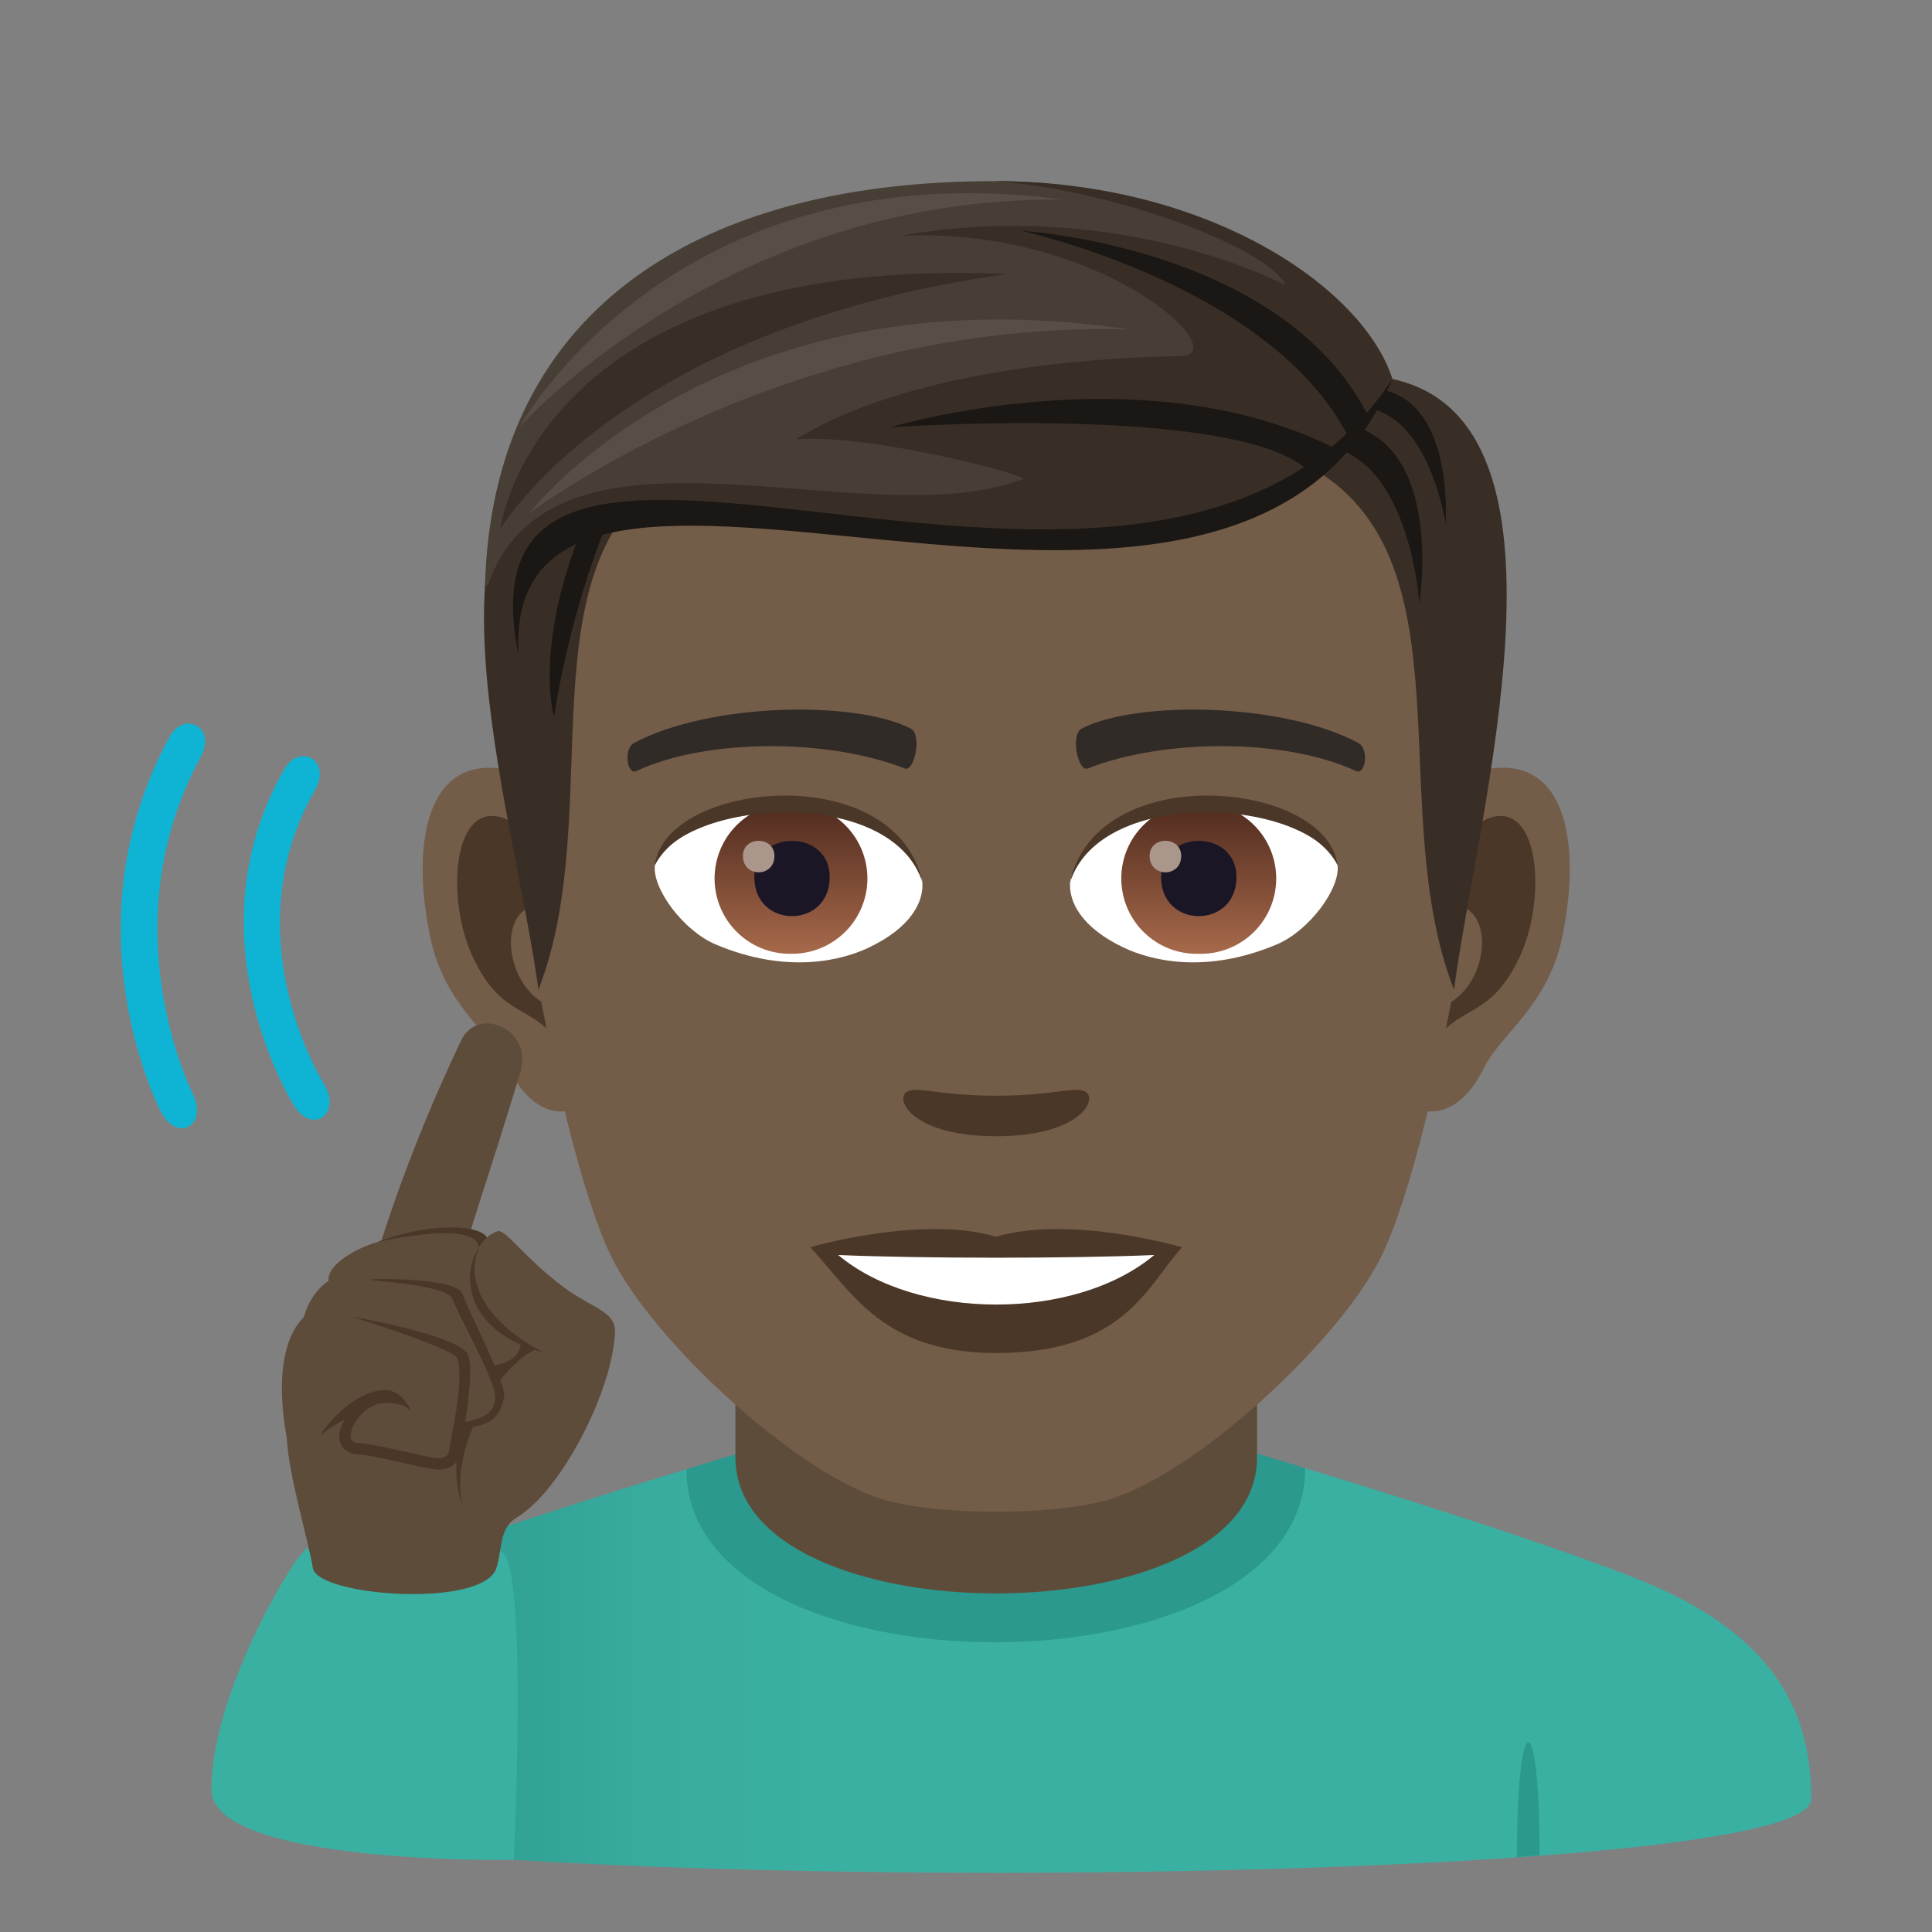
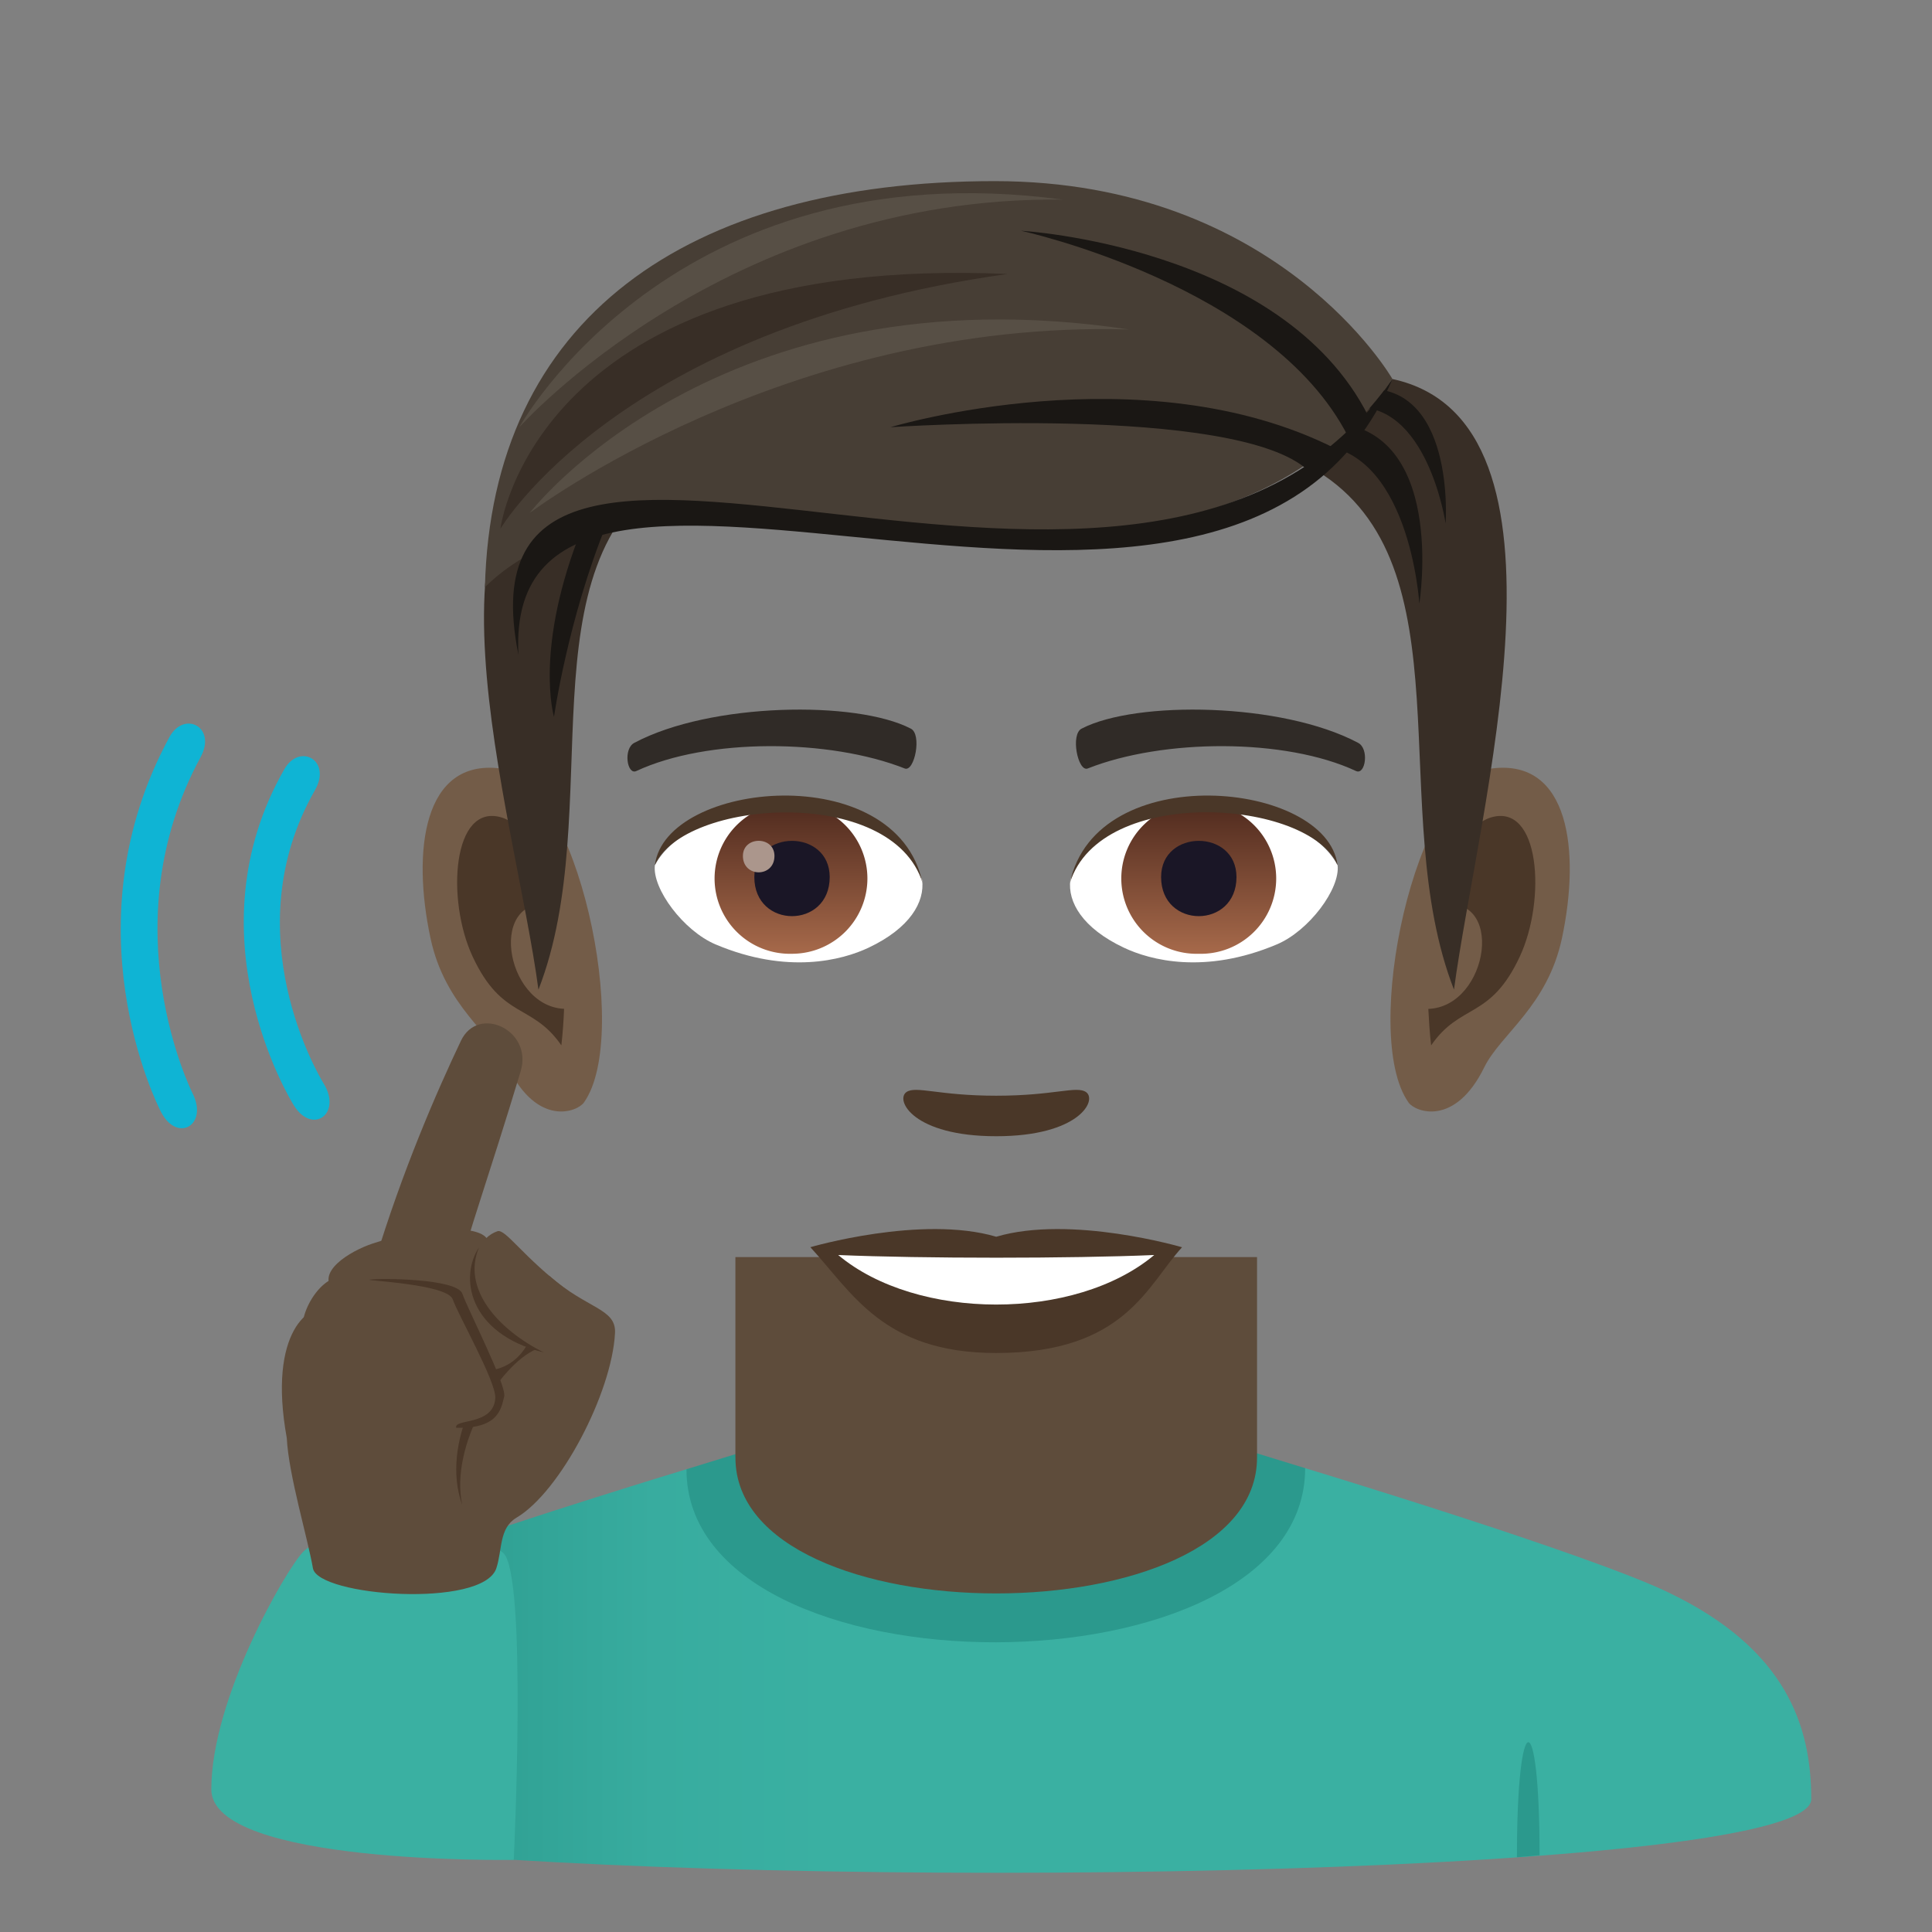
<svg xmlns="http://www.w3.org/2000/svg" xml:space="preserve" style="enable-background:new 0 0 64 64" viewBox="0 0 64 64">
  <rect x="0" y="0" width="64" height="64" fill="#808080" stroke="none" />
  <linearGradient id="a" x1="13.751" x2="59.48" y1="55.337" y2="55.337" gradientUnits="userSpaceOnUse">
    <stop offset="0" style="stop-color:#2b998d" />
    <stop offset=".055" style="stop-color:#30a194" />
    <stop offset=".173" style="stop-color:#38ac9f" />
    <stop offset=".3" style="stop-color:#3ab0a2" />
  </linearGradient>
  <path d="M55.276 52.755c-2.686-1.293-12.041-4.12-12.041-4.12l-20.494.035s-5.192 1.57-8.932 2.9v9.806C28.767 62.666 60 62.074 60 59.6c0-2.416-.82-4.972-4.724-6.844z" style="fill:url(#a)" />
  <path d="m51 61.457-.75.066c0-5.035.75-5.101.75-.066zM22.74 48.67c0 7.668 20.495 7.632 20.495-.035l-1.844-.567H24.696l-1.955.602z" style="fill:#2b998d" />
  <path d="M24.362 48.283c0 6.002 17.279 6.002 17.279 0v-6.64h-17.28v6.64z" style="fill:#5e4c3b" />
  <path d="M49.442 25.454c-2.545.307-4.383 8.821-2.781 11.07.225.312 1.535.814 2.508-1.17.539-1.098 2.091-2.015 2.574-4.28.616-2.904.232-5.927-2.301-5.62zm-32.882 0c2.546.307 4.384 8.821 2.782 11.07-.225.312-1.535.814-2.51-1.17-.537-1.098-2.091-2.015-2.572-4.28-.619-2.904-.232-5.927 2.3-5.62z" style="fill:#735c48" />
  <path d="M49.373 27.084c-.664.21-1.389 1.222-1.781 2.901 2.32-.498 1.74 3.365-.277 3.436.02.39.044.788.093 1.209.97-1.41 1.96-.845 2.937-2.942.882-1.89.673-5.118-.972-4.604zM18.41 29.98c-.394-1.677-1.117-2.687-1.78-2.896-1.643-.515-1.856 2.713-.974 4.603.979 2.098 1.967 1.532 2.94 2.942.047-.42.075-.821.09-1.21-1.996-.093-2.568-3.91-.275-3.438z" style="fill:#4a3728" />
-   <path d="M33 9.08c-11.027 0-16.34 8.336-15.675 19.925.133 2.332 1.582 9.938 2.947 12.667 1.398 2.791 6.074 7.095 8.937 7.986 1.81.561 5.774.561 7.582 0 2.865-.891 7.543-5.195 8.94-7.986 1.37-2.73 2.814-10.333 2.945-12.667C49.344 17.417 44.03 9.08 33 9.08z" style="fill:#735c48" />
  <path d="M44.983 24.604c-2.522-1.337-7.348-1.402-9.147-.47-.386.179-.13 1.443.193 1.324 2.505-.991 6.547-1.012 8.893.084.313.142.443-.753.06-.938zm-23.963 0c2.521-1.337 7.346-1.402 9.146-.47.385.179.13 1.443-.193 1.324-2.51-.991-6.546-1.012-8.895.084-.31.142-.44-.753-.058-.938z" style="fill:#302b27" />
  <path d="M35.977 36.177c-.315-.219-1.052.12-2.976.12-1.92 0-2.66-.339-2.975-.12-.377.266.223 1.462 2.975 1.462 2.753 0 3.355-1.196 2.976-1.462z" style="fill:#4a3728" />
  <path d="M30.547 29.149c.093.73-.402 1.595-1.773 2.244-.871.412-2.686.897-5.067-.107-1.066-.45-2.107-1.85-2.013-2.625 1.291-2.433 7.645-2.789 8.853.488z" style="fill:#fff" />
  <linearGradient id="b" x1="-1210.167" x2="-1210.167" y1="172.865" y2="172.106" gradientTransform="translate(7977.155 -1104.145) scale(6.57)" gradientUnits="userSpaceOnUse">
    <stop offset="0" style="stop-color:#a6694a" />
    <stop offset="1" style="stop-color:#4f2a1e" />
  </linearGradient>
  <path d="M26.237 26.607a2.496 2.496 0 0 1 2.497 2.492 2.496 2.496 0 0 1-2.497 2.496 2.495 2.495 0 1 1 0-4.988z" style="fill:url(#b)" />
  <path d="M24.988 29.054c0 1.726 2.497 1.726 2.497 0 0-1.6-2.497-1.6-2.497 0z" style="fill:#1a1626" />
  <path d="M24.61 28.354c0 .724 1.045.724 1.045 0 0-.668-1.045-.668-1.045 0z" style="fill:#ab968c" />
  <path d="M30.56 29.244c-1.015-3.252-7.927-2.771-8.866-.584.347-2.801 8.002-3.542 8.865.584z" style="fill:#4a3728" />
  <path d="M35.456 29.149c-.094.73.4 1.595 1.773 2.244.87.412 2.683.897 5.064-.107 1.07-.45 2.11-1.85 2.016-2.625-1.291-2.433-7.646-2.789-8.853.488z" style="fill:#fff" />
  <linearGradient id="c" x1="-1210.815" x2="-1210.815" y1="172.865" y2="172.106" gradientTransform="translate(7994.886 -1104.145) scale(6.57)" gradientUnits="userSpaceOnUse">
    <stop offset="0" style="stop-color:#a6694a" />
    <stop offset="1" style="stop-color:#4f2a1e" />
  </linearGradient>
  <path d="M39.71 26.607a2.495 2.495 0 1 1 0 4.988 2.495 2.495 0 1 1 0-4.988z" style="fill:url(#c)" />
  <path d="M38.463 29.054c0 1.726 2.497 1.726 2.497 0 0-1.6-2.497-1.6-2.497 0z" style="fill:#1a1626" />
-   <path d="M38.082 28.354c0 .724 1.047.724 1.047 0 0-.668-1.047-.668-1.047 0z" style="fill:#ab968c" />
  <path d="M35.444 29.244c1.011-3.25 7.92-2.785 8.864-.584-.351-2.801-8.001-3.542-8.864.584z" style="fill:#4a3728" />
  <path d="m46.128 12.556-2.51 3.038c5.081 3.117 2.238 11.258 4.547 17.189.787-5.917 4.461-18.825-2.037-20.227zm-26.355 1.503 2.509 1.536c-5.081 3.117-2.137 11.258-4.445 17.189-.786-5.918-4.562-17.324 1.936-18.725z" style="fill:#382e26" />
  <path d="M43.468 14.735c3.228-.013 3.549 5.261 3.549 5.261s.968-6.005-3.132-6.005l-.417.744zM20.104 17.34c-1.294 3.16-1.752 6.407-1.752 6.407s-.682-2.274.947-6.293l.805-.114z" style="fill:#1a1714" />
  <path d="M44.754 13.504c2.523-.262 3.134 3.836 3.134 3.836s.346-4.77-2.858-4.45l-.276.614z" style="fill:#1a1714" />
  <path d="M46.127 12.556S42.367 6 32.95 6c-10.223 0-16.667 4.581-16.886 13.451 6.261-6.173 22.755 3.425 30.063-6.895z" style="fill:#473e35" />
-   <path d="M46.127 12.556C45.162 9.53 40.035 6 32.95 6c3.927.277 9.103 2.222 9.636 3.451 0 0-5.432-2.927-12.761-1.643 6.72-.305 11.157 3.967 9.269 3.99-1.84.023-8.672.252-12.726 2.752 2.607-.176 7.756 1.227 7.522 1.317-5.191 2.009-15.61-2.769-17.751 3.583 8.047-6.893 23.399 4.21 29.988-6.893z" style="fill:#382e26" />
  <path d="M46.127 12.556c-5.372 12.7-29.515-1.502-28.953 9.133-2.464-12.204 21.007 2.847 28.953-9.133z" style="fill:#1a1714" />
  <path d="M44.656 14.459c-2.554-5.012-10.833-6.815-10.833-6.815s8.656.495 11.507 6.144l-.674.67zm-1.312 1.135c-2.378-2.227-13.847-1.442-13.847-1.442s8.361-2.523 14.756.715l-.909.727z" style="fill:#1a1714" />
  <path d="M16.576 17.518s1.125-9.124 16.807-8.442c-12.893 1.787-16.807 8.442-16.807 8.442z" style="fill:#382e26" />
  <path d="M17.546 16.994s6.213-8.131 19.853-6.08c-11.38-.333-19.853 6.08-19.853 6.08zm-.342-2.842s6.82-7.67 18.002-7.54c-12.92-1.718-18.002 7.54-18.002 7.54z" style="fill:#574f45" />
  <path d="M33 40.968c-2.478-.73-6.156.347-6.156.347C28.245 42.84 29.269 44.82 33 44.82c4.275 0 5.002-2.248 6.157-3.503 0 0-3.678-1.081-6.157-.348z" style="fill:#4a3728" />
  <path d="M27.767 41.574c2.6 2.182 7.852 2.194 10.468 0-2.77.119-7.677.119-10.468 0z" style="fill:#fff" />
  <path d="M7 59.275c0-3.014 2.467-7.264 3.032-7.858 1.052-1.104 5.824-.666 6.634.021.811.688.353 10.173.353 10.173S7 61.782 7 59.275z" style="fill:#3ab0a2" />
  <path d="M18.194 42.26c-1.18.69-5.258 1.888-7.215 1.11-.703-.279-2.121.73-1.479 4.266v.002c.06 1.22.696 3.324.866 4.312.162.93 5.634 1.336 6.076 0 .201-.613.086-1.33.666-1.674 1.449-.855 3.16-4.128 3.265-6.115.043-.824-.92-.79-2.18-1.9zm-5.789-.429c.924-3.056 2.07-5.685 2.865-7.355.572-1.203 2.389-.35 1.978 1.01-1.043 3.459-1.85 5.714-1.947 6.345-.1.63-2.896 0-2.896 0z" style="fill:#5e4c3b" />
  <path d="m17.313 44.59.457.1c-1.227.518-2.885 3.196-2.457 5.17-.744-2.064.744-4.671 2-5.27z" style="fill:#4a3728" />
  <path d="M11.073 42.763c-.649-.602.502-1.315 1.279-1.572 1.838-.614 3.63-.612 3.808-.1.178.512 1.499 3.111 1.31 3.443-1.29 2.252-4.85-.343-6.397-1.771z" style="fill:#5e4c3b" />
-   <path d="M16.16 41.048c-.177-.512-1.974-.553-3.656.092 1.893-.387 3.16-.414 3.338.097s1.44 2.725 1.408 3.264c-.05.932-1.668.68-1.566.992 1.379.03 1.754-.6 1.861-1.037.09-.369-1.207-2.896-1.385-3.408z" style="fill:#4a3728" />
  <path d="M18.016 44.804c-3.129-1.102-2.627-3.656-1.537-4.018.266-.09.857.866 2.334 1.971.244.182-.703 2-.797 2.047z" style="fill:#5e4c3b" />
  <path d="M15.868 41.323c-.64.946-.39 2.84 2.148 3.48-1.523-.765-2.725-2.11-2.148-3.48z" style="fill:#4a3728" />
  <path d="M10.229 44.57c-.65-.6.303-2.352 1.119-2.262 2.178.238 3.791.078 3.969.592.176.511 1.498 3.11 1.308 3.441-1.289 2.254-4.85-.342-6.396-1.772z" style="fill:#5e4c3b" />
  <path d="M15.317 42.857c-.178-.512-2.776-.518-3.067-.467-.2.033 2.573.142 2.748.654.178.514 1.438 2.725 1.409 3.266-.051.93-1.393.676-1.293.988 1.379.03 1.482-.598 1.588-1.035.09-.367-1.21-2.895-1.385-3.406z" style="fill:#4a3728" />
-   <path d="M15.495 44.862c-.325-.64-3.854-1.25-3.854-1.25s3.37 1.055 3.498 1.374c.273.687-.23 2.746-.252 2.99-.021.244-.123.33-.393.33-.279 0-2.13-.504-2.636-.504-.604 0 .008-1.262.834-1.322.71-.05.94.285.94.285s-.304-.775-.95-.719c-1.121.098-2.066 1.41-2.063 1.506.44-.379.784-.506.784-.506-.448.834.125 1.133.455 1.133.455 0 2.306.504 2.636.504.586 0 .743-.367.768-.676.024-.236.504-2.61.232-3.145z" style="fill:#4a3728" />
  <path d="M9.418 25.483c-3.13 5.473.174 10.905.315 11.133.619.992 1.603.276.99-.72-.123-.2-3.006-4.969-.291-9.719.57-.993-.512-1.578-1.014-.694zm-3.805-1.067C2.227 30.65 5.202 36.58 5.33 36.828c.544 1.057 1.586.434 1.044-.62-.027-.057-2.76-5.542.27-11.125.546-1.003-.546-1.556-1.031-.667z" style="fill:#0fb4d4" />
</svg>